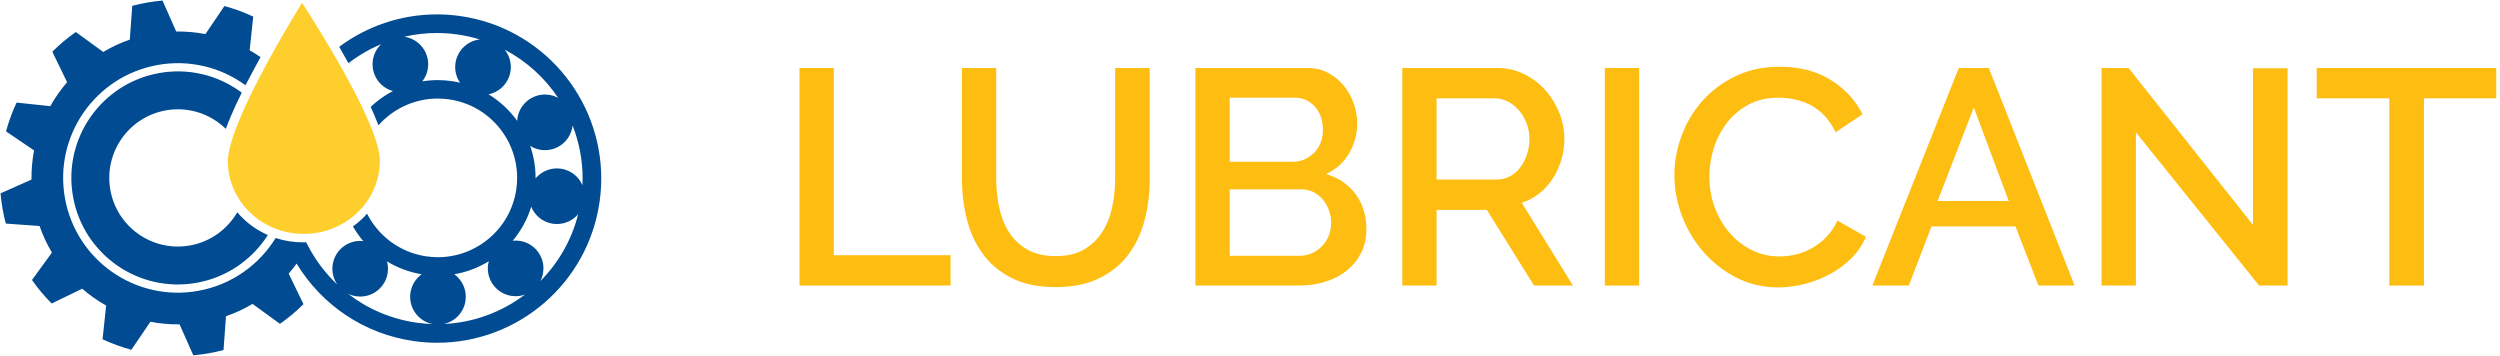
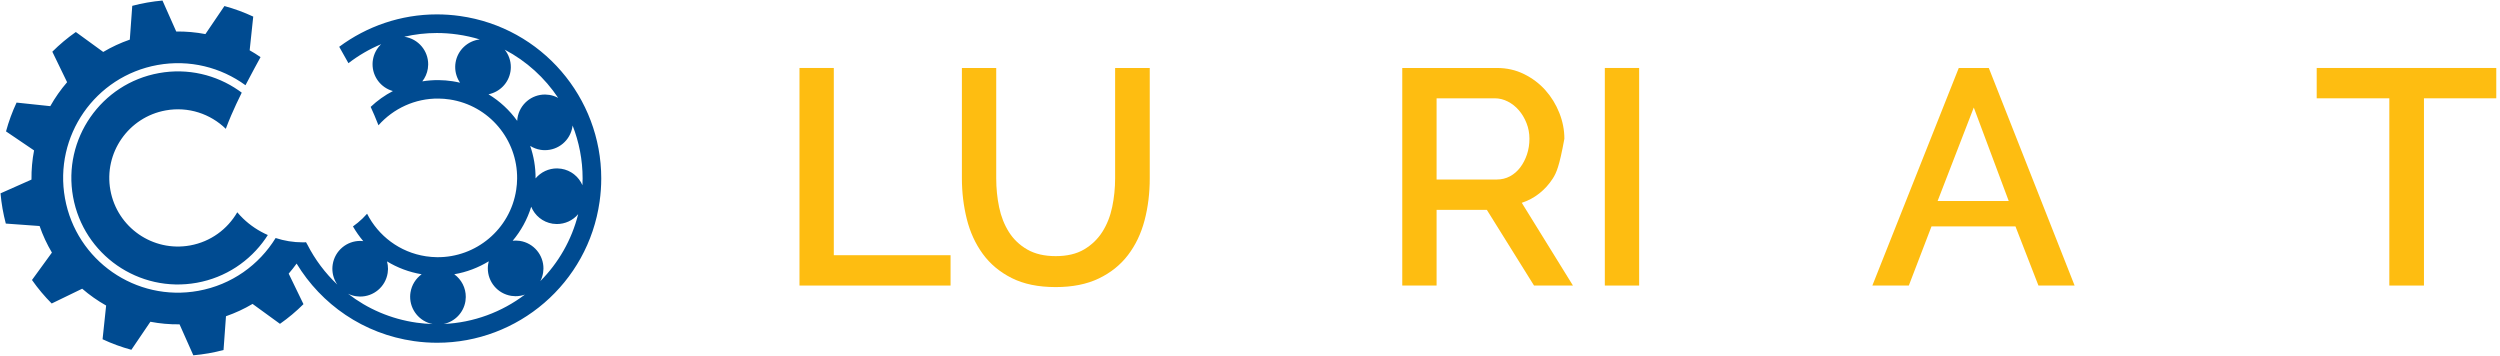
<svg xmlns="http://www.w3.org/2000/svg" width="100%" height="100%" viewBox="0 0 470 67" version="1.1" xml:space="preserve" style="fill-rule:evenodd;clip-rule:evenodd;stroke-linejoin:round;stroke-miterlimit:1.414;">
  <g transform="matrix(1,0,0,1,-591.095,-31.875)">
    <g transform="matrix(4.801,0,0,4.801,-2253.01,-964.843)">
      <path d="M623.705,218.788L623.705,210.268L625.049,210.268L625.049,217.6L629.621,217.6L629.621,218.788L623.705,218.788Z" style="fill:rgb(254,189,17);fill-rule:nonzero;" />
      <path d="M633.737,217.636C634.185,217.636 634.557,217.548 634.853,217.372C635.149,217.196 635.387,216.966 635.567,216.682C635.747,216.398 635.875,216.074 635.951,215.71C636.027,215.346 636.065,214.972 636.065,214.588L636.065,210.268L637.421,210.268L637.421,214.588C637.421,215.172 637.353,215.722 637.217,216.238C637.081,216.754 636.865,217.206 636.569,217.594C636.273,217.982 635.891,218.288 635.423,218.512C634.955,218.736 634.393,218.848 633.737,218.848C633.057,218.848 632.483,218.73 632.015,218.494C631.547,218.258 631.169,217.942 630.881,217.546C630.593,217.15 630.385,216.696 630.257,216.184C630.129,215.672 630.065,215.14 630.065,214.588L630.065,210.268L631.409,210.268L631.409,214.588C631.409,214.98 631.447,215.358 631.523,215.722C631.599,216.086 631.727,216.41 631.907,216.694C632.087,216.978 632.327,217.206 632.627,217.378C632.927,217.55 633.297,217.636 633.737,217.636Z" style="fill:rgb(254,189,17);fill-rule:nonzero;" />
-       <path d="M645.905,216.592C645.905,216.936 645.835,217.244 645.695,217.516C645.555,217.788 645.367,218.018 645.131,218.206C644.895,218.394 644.617,218.538 644.297,218.638C643.977,218.738 643.637,218.788 643.277,218.788L639.209,218.788L639.209,210.268L643.601,210.268C643.897,210.268 644.165,210.332 644.405,210.46C644.645,210.588 644.849,210.754 645.017,210.958C645.185,211.162 645.315,211.394 645.407,211.654C645.499,211.914 645.545,212.176 645.545,212.44C645.545,212.856 645.439,213.246 645.227,213.61C645.015,213.974 644.713,214.244 644.321,214.42C644.809,214.564 645.195,214.826 645.479,215.206C645.763,215.586 645.905,216.048 645.905,216.592ZM644.525,216.34C644.525,216.164 644.495,215.996 644.435,215.836C644.375,215.676 644.295,215.536 644.195,215.416C644.095,215.296 643.973,215.2 643.829,215.128C643.685,215.056 643.529,215.02 643.361,215.02L640.553,215.02L640.553,217.624L643.277,217.624C643.453,217.624 643.617,217.59 643.769,217.522C643.921,217.454 644.053,217.362 644.165,217.246C644.277,217.13 644.365,216.994 644.429,216.838C644.493,216.682 644.525,216.516 644.525,216.34ZM640.553,211.432L640.553,213.94L643.025,213.94C643.193,213.94 643.347,213.908 643.487,213.844C643.627,213.78 643.751,213.694 643.859,213.586C643.967,213.478 644.051,213.348 644.111,213.196C644.171,213.044 644.201,212.876 644.201,212.692C644.201,212.324 644.097,212.022 643.889,211.786C643.681,211.55 643.417,211.432 643.097,211.432L640.553,211.432Z" style="fill:rgb(254,189,17);fill-rule:nonzero;" />
-       <path d="M647.309,218.788L647.309,210.268L651.017,210.268C651.401,210.268 651.755,210.348 652.079,210.508C652.403,210.668 652.681,210.878 652.913,211.138C653.145,211.398 653.327,211.694 653.459,212.026C653.591,212.358 653.657,212.696 653.657,213.04C653.657,213.328 653.617,213.604 653.537,213.868C653.457,214.132 653.345,214.376 653.201,214.6C653.057,214.824 652.881,215.018 652.673,215.182C652.465,215.346 652.237,215.468 651.989,215.548L653.993,218.788L652.469,218.788L650.621,215.824L648.653,215.824L648.653,218.788L647.309,218.788ZM648.653,214.636L651.005,214.636C651.197,214.636 651.371,214.594 651.527,214.51C651.683,214.426 651.817,214.31 651.929,214.162C652.041,214.014 652.129,213.844 652.193,213.652C652.257,213.46 652.289,213.256 652.289,213.04C652.289,212.824 652.251,212.62 652.175,212.428C652.099,212.236 651.999,212.068 651.875,211.924C651.751,211.78 651.607,211.666 651.443,211.582C651.279,211.498 651.109,211.456 650.933,211.456L648.653,211.456L648.653,214.636Z" style="fill:rgb(254,189,17);fill-rule:nonzero;" />
+       <path d="M647.309,218.788L647.309,210.268L651.017,210.268C651.401,210.268 651.755,210.348 652.079,210.508C652.403,210.668 652.681,210.878 652.913,211.138C653.145,211.398 653.327,211.694 653.459,212.026C653.591,212.358 653.657,212.696 653.657,213.04C653.457,214.132 653.345,214.376 653.201,214.6C653.057,214.824 652.881,215.018 652.673,215.182C652.465,215.346 652.237,215.468 651.989,215.548L653.993,218.788L652.469,218.788L650.621,215.824L648.653,215.824L648.653,218.788L647.309,218.788ZM648.653,214.636L651.005,214.636C651.197,214.636 651.371,214.594 651.527,214.51C651.683,214.426 651.817,214.31 651.929,214.162C652.041,214.014 652.129,213.844 652.193,213.652C652.257,213.46 652.289,213.256 652.289,213.04C652.289,212.824 652.251,212.62 652.175,212.428C652.099,212.236 651.999,212.068 651.875,211.924C651.751,211.78 651.607,211.666 651.443,211.582C651.279,211.498 651.109,211.456 650.933,211.456L648.653,211.456L648.653,214.636Z" style="fill:rgb(254,189,17);fill-rule:nonzero;" />
      <rect x="655.241" y="210.268" width="1.344" height="8.52" style="fill:rgb(254,189,17);fill-rule:nonzero;" />
-       <path d="M657.965,214.468C657.965,213.956 658.057,213.446 658.241,212.938C658.425,212.43 658.695,211.974 659.051,211.57C659.407,211.166 659.841,210.84 660.353,210.592C660.865,210.344 661.445,210.22 662.093,210.22C662.869,210.22 663.533,210.392 664.085,210.736C664.637,211.08 665.053,211.528 665.333,212.08L664.277,212.788C664.157,212.532 664.013,212.316 663.845,212.14C663.677,211.964 663.493,211.824 663.293,211.72C663.093,211.616 662.885,211.542 662.669,211.498C662.453,211.454 662.245,211.432 662.045,211.432C661.597,211.432 661.205,211.522 660.869,211.702C660.533,211.882 660.251,212.12 660.023,212.416C659.795,212.712 659.623,213.044 659.507,213.412C659.391,213.78 659.333,214.148 659.333,214.516C659.333,214.932 659.401,215.328 659.537,215.704C659.673,216.08 659.863,216.412 660.107,216.7C660.351,216.988 660.641,217.218 660.977,217.39C661.313,217.562 661.681,217.648 662.081,217.648C662.289,217.648 662.503,217.622 662.723,217.57C662.943,217.518 663.155,217.434 663.359,217.318C663.563,217.202 663.751,217.056 663.923,216.88C664.095,216.704 664.237,216.492 664.349,216.244L665.465,216.88C665.329,217.2 665.137,217.482 664.889,217.726C664.641,217.97 664.361,218.176 664.049,218.344C663.737,218.512 663.407,218.64 663.059,218.728C662.711,218.816 662.369,218.86 662.033,218.86C661.433,218.86 660.885,218.732 660.389,218.476C659.893,218.22 659.465,217.886 659.105,217.474C658.745,217.062 658.465,216.594 658.265,216.07C658.065,215.546 657.965,215.012 657.965,214.468Z" style="fill:rgb(254,189,17);fill-rule:nonzero;" />
      <path d="M669.101,210.268L670.277,210.268L673.637,218.788L672.221,218.788L671.321,216.472L668.033,216.472L667.145,218.788L665.717,218.788L669.101,210.268ZM671.057,215.476L669.689,211.816L668.273,215.476L671.057,215.476Z" style="fill:rgb(254,189,17);fill-rule:nonzero;" />
-       <path d="M676.037,212.788L676.037,218.788L674.693,218.788L674.693,210.268L675.749,210.268L680.621,216.412L680.621,210.28L681.977,210.28L681.977,218.788L680.861,218.788L676.037,212.788Z" style="fill:rgb(254,189,17);fill-rule:nonzero;" />
      <path d="M690.149,211.456L687.317,211.456L687.317,218.788L685.961,218.788L685.961,211.456L683.117,211.456L683.117,210.268L690.149,210.268L690.149,211.456Z" style="fill:rgb(254,189,17);fill-rule:nonzero;" />
    </g>
    <g id="Logo" transform="matrix(0.237,0,0,0.237,505.942,-54.109)">
      <g transform="matrix(4.167,0,0,4.167,724.19,632.367)">
        <path d="M0,-61.642C-1.479,-61.852 -2.953,-61.952 -4.405,-61.952C-11.273,-61.952 -17.741,-59.685 -22.993,-55.784C-22.415,-54.777 -21.824,-53.73 -21.237,-52.662C-19.329,-54.129 -17.237,-55.352 -15.004,-56.282C-15.817,-55.508 -16.395,-54.468 -16.582,-53.272C-16.624,-53.016 -16.644,-52.759 -16.646,-52.506C-16.672,-50.118 -15.081,-47.999 -12.772,-47.358C-14.318,-46.557 -15.742,-45.539 -17.005,-44.344C-16.757,-43.798 -16.517,-43.26 -16.288,-42.727C-16.015,-42.085 -15.758,-41.455 -15.519,-40.841C-12.683,-44.037 -8.542,-45.975 -4.085,-45.927C-3.383,-45.921 -2.674,-45.864 -1.957,-45.755L-1.955,-45.755C5.573,-44.615 10.952,-38.086 10.874,-30.691C10.867,-29.99 10.812,-29.279 10.701,-28.562C9.563,-21.034 3.034,-15.652 -4.361,-15.731C-5.063,-15.739 -5.775,-15.795 -6.49,-15.903C-11.5,-16.662 -15.555,-19.808 -17.687,-24.004C-17.968,-23.688 -18.258,-23.379 -18.563,-23.087C-19.127,-22.545 -19.733,-22.043 -20.376,-21.586C-19.808,-20.598 -19.152,-19.66 -18.417,-18.792C-18.596,-18.811 -18.772,-18.827 -18.948,-18.828C-21.538,-18.855 -23.819,-16.98 -24.231,-14.348C-24.272,-14.092 -24.292,-13.837 -24.296,-13.583C-24.309,-12.459 -23.961,-11.393 -23.349,-10.511C-25.673,-12.703 -27.602,-15.283 -29.054,-18.125L-29.319,-18.592C-29.495,-18.56 -29.411,-18.556 -29.922,-18.556C-31.733,-18.556 -33.472,-18.849 -35.097,-19.381C-38.239,-14.274 -43.455,-10.474 -49.819,-9.325C-61.691,-7.179 -73.052,-15.064 -75.197,-26.935C-77.343,-38.808 -69.457,-50.169 -57.586,-52.315C-51.471,-53.419 -45.493,-51.861 -40.837,-48.467C-40.016,-50.075 -38.076,-53.626 -37.968,-53.818C-38.64,-54.279 -39.329,-54.714 -40.041,-55.115L-39.361,-61.531C-41.121,-62.353 -42.953,-63.026 -44.844,-63.54L-48.464,-58.201C-50.272,-58.547 -52.131,-58.716 -54.02,-58.693L-56.637,-64.587C-57.601,-64.5 -58.567,-64.376 -59.538,-64.206C-60.505,-64.037 -61.458,-63.827 -62.391,-63.58L-62.857,-57.148C-64.641,-56.531 -66.333,-55.741 -67.916,-54.801L-73.133,-58.596C-74.737,-57.474 -76.232,-56.217 -77.607,-54.848L-74.793,-49.041C-76.009,-47.631 -77.083,-46.103 -77.997,-44.482L-84.412,-45.161C-85.235,-43.402 -85.909,-41.57 -86.423,-39.678L-81.083,-36.058C-81.429,-34.25 -81.598,-32.392 -81.575,-30.503L-87.467,-27.885C-87.382,-26.922 -87.258,-25.955 -87.089,-24.986C-86.918,-24.018 -86.708,-23.066 -86.463,-22.131L-80.031,-21.665C-79.413,-19.88 -78.623,-18.191 -77.685,-16.608L-81.479,-11.39C-80.356,-9.788 -79.099,-8.29 -77.729,-6.915L-71.922,-9.73C-70.513,-8.515 -68.986,-7.439 -67.364,-6.527L-68.042,-0.11C-66.284,0.712 -64.452,1.386 -62.56,1.898L-58.94,-3.439C-57.134,-3.093 -55.274,-2.923 -53.387,-2.948L-50.767,2.945C-49.804,2.859 -48.837,2.737 -47.869,2.567C-46.899,2.397 -45.947,2.185 -45.015,1.939L-44.549,-4.491C-42.763,-5.111 -41.071,-5.899 -39.489,-6.837L-34.272,-3.044C-32.668,-4.167 -31.173,-5.421 -29.798,-6.792L-32.612,-12.601C-32.081,-13.216 -31.579,-13.856 -31.103,-14.513C-26.407,-6.769 -18.405,-1.119 -8.735,0.249C-7.256,0.458 -5.784,0.558 -4.332,0.558C11,0.558 24.371,-10.72 26.577,-26.329C26.787,-27.809 26.889,-29.279 26.889,-30.733C26.889,-46.065 15.609,-59.437 0,-61.642M-8.24,-3.263C-13.182,-3.959 -17.636,-5.921 -21.315,-8.775C-20.854,-8.549 -20.353,-8.386 -19.817,-8.302C-19.56,-8.262 -19.304,-8.241 -19.05,-8.238C-16.462,-8.21 -14.182,-10.083 -13.771,-12.716C-13.73,-12.973 -13.709,-13.231 -13.705,-13.483C-13.699,-13.98 -13.769,-14.466 -13.895,-14.93C-11.925,-13.732 -9.705,-12.883 -7.3,-12.48C-8.401,-11.68 -9.199,-10.462 -9.426,-9.011C-9.467,-8.755 -9.488,-8.498 -9.49,-8.246C-9.516,-5.724 -7.737,-3.5 -5.214,-3.003C-6.216,-3.037 -7.224,-3.12 -8.24,-3.263M-0.85,-52.746C-0.893,-52.491 -0.911,-52.234 -0.914,-51.98C-0.925,-50.872 -0.585,-49.819 0.011,-48.946C-0.462,-49.056 -0.939,-49.154 -1.429,-49.227C-2.308,-49.36 -3.182,-49.43 -4.05,-49.439C-5.109,-49.45 -6.156,-49.367 -7.177,-49.202C-6.642,-49.892 -6.263,-50.715 -6.121,-51.637C-6.081,-51.897 -6.06,-52.15 -6.057,-52.403C-6.028,-54.994 -7.903,-57.274 -10.534,-57.685C-10.563,-57.69 -10.592,-57.692 -10.621,-57.696C-8.61,-58.161 -6.53,-58.406 -4.405,-58.406C-3.116,-58.406 -1.813,-58.316 -0.498,-58.129L-0.497,-58.129C0.97,-57.924 2.392,-57.604 3.765,-57.186C1.462,-56.915 -0.474,-55.148 -0.85,-52.746M5.423,-46.742C7.535,-47.167 9.259,-48.859 9.613,-51.112C9.653,-51.37 9.674,-51.626 9.676,-51.879C9.689,-53.128 9.257,-54.306 8.512,-55.236C12.659,-53.059 16.145,-49.874 18.691,-46.053C18.175,-46.331 17.605,-46.534 16.99,-46.629C16.731,-46.669 16.477,-46.691 16.222,-46.694C13.635,-46.721 11.354,-44.845 10.942,-42.213C10.916,-42.037 10.898,-41.858 10.889,-41.683C9.438,-43.701 7.585,-45.433 5.423,-46.742M-3.106,-3.015C-1.016,-3.456 0.687,-5.14 1.038,-7.376C1.077,-7.634 1.097,-7.892 1.1,-8.144C1.12,-9.892 0.27,-11.494 -1.092,-12.482C1.261,-12.882 3.483,-13.734 5.476,-14.951C5.428,-14.776 5.39,-14.598 5.361,-14.416C5.319,-14.159 5.3,-13.903 5.297,-13.649C5.269,-11.06 7.141,-8.782 9.774,-8.367C10.03,-8.328 10.286,-8.308 10.539,-8.305C11.171,-8.298 11.783,-8.408 12.354,-8.609C7.972,-5.291 2.608,-3.27 -3.106,-3.015M15.294,-11.179C15.548,-11.671 15.731,-12.206 15.821,-12.784C15.861,-13.041 15.883,-13.296 15.886,-13.549C15.912,-16.138 14.038,-18.419 11.408,-18.831C11.149,-18.871 10.895,-18.892 10.642,-18.895C10.435,-18.897 10.231,-18.883 10.027,-18.86C11.595,-20.724 12.809,-22.91 13.556,-25.334C14.234,-23.676 15.733,-22.402 17.633,-22.105C17.892,-22.066 18.148,-22.045 18.401,-22.043C20.012,-22.026 21.502,-22.745 22.498,-23.924C21.255,-18.971 18.712,-14.617 15.294,-11.179M23.308,-29.436C22.608,-31.047 21.13,-32.277 19.269,-32.568C19.01,-32.607 18.753,-32.629 18.501,-32.632C16.882,-32.648 15.383,-31.923 14.386,-30.731C14.4,-32.879 14.038,-34.965 13.361,-36.918C13.952,-36.546 14.624,-36.282 15.356,-36.168C15.614,-36.126 15.871,-36.106 16.126,-36.105C18.714,-36.077 20.992,-37.951 21.405,-40.581C21.417,-40.655 21.423,-40.729 21.432,-40.804C22.667,-37.656 23.341,-34.251 23.341,-30.733C23.341,-30.302 23.327,-29.871 23.308,-29.436M-57.308,-50.775C-62.821,-49.78 -67.402,-46.647 -70.364,-42.381C-73.323,-38.116 -74.655,-32.727 -73.659,-27.213C-72.663,-21.7 -69.53,-17.12 -65.265,-14.158C-60.998,-11.199 -55.61,-9.867 -50.098,-10.863C-44.584,-11.859 -40.002,-14.992 -37.042,-19.257C-36.884,-19.486 -36.733,-19.716 -36.585,-19.95C-38.343,-20.722 -39.934,-21.786 -41.284,-23.087C-41.678,-23.465 -42.049,-23.865 -42.401,-24.281C-44.255,-21.077 -47.451,-18.678 -51.381,-17.967C-58.479,-16.685 -65.273,-21.4 -66.555,-28.498C-67.838,-35.597 -63.122,-42.389 -56.024,-43.673C-51.707,-44.453 -47.503,-43.013 -44.583,-40.168C-44.278,-40.993 -43.934,-41.848 -43.559,-42.727C-42.959,-44.126 -42.275,-45.581 -41.549,-47.052C-41.744,-47.198 -41.941,-47.342 -42.141,-47.48C-46.407,-50.439 -51.794,-51.772 -57.308,-50.775" style="fill:rgb(0,75,145);fill-rule:nonzero;" />
      </g>
      <g transform="matrix(4.167,0,0,4.167,605.876,537.596)">
-         <path d="M0,-38.788C-0.686,-39.871 -1.26,-40.765 -1.68,-41.409C-1.869,-41.105 -2.089,-40.746 -2.338,-40.336C-3.195,-38.932 -4.384,-36.953 -5.701,-34.658C-8.338,-30.072 -11.496,-24.22 -13.57,-19.225C-14.957,-15.905 -15.837,-12.924 -15.805,-11.145C-15.76,-7.318 -14.114,-3.876 -11.469,-1.387C-8.823,1.103 -5.188,2.621 -1.178,2.577C2.83,2.531 6.43,0.928 9.018,-1.621C11.606,-4.169 13.175,-7.648 13.132,-11.475C13.124,-12.805 12.596,-14.815 11.706,-17.11C10.82,-19.411 9.588,-22.015 8.219,-24.647C5.479,-29.919 2.191,-35.317 0,-38.788" style="fill:rgb(254,207,44);fill-rule:nonzero;" />
-       </g>
+         </g>
    </g>
  </g>
</svg>